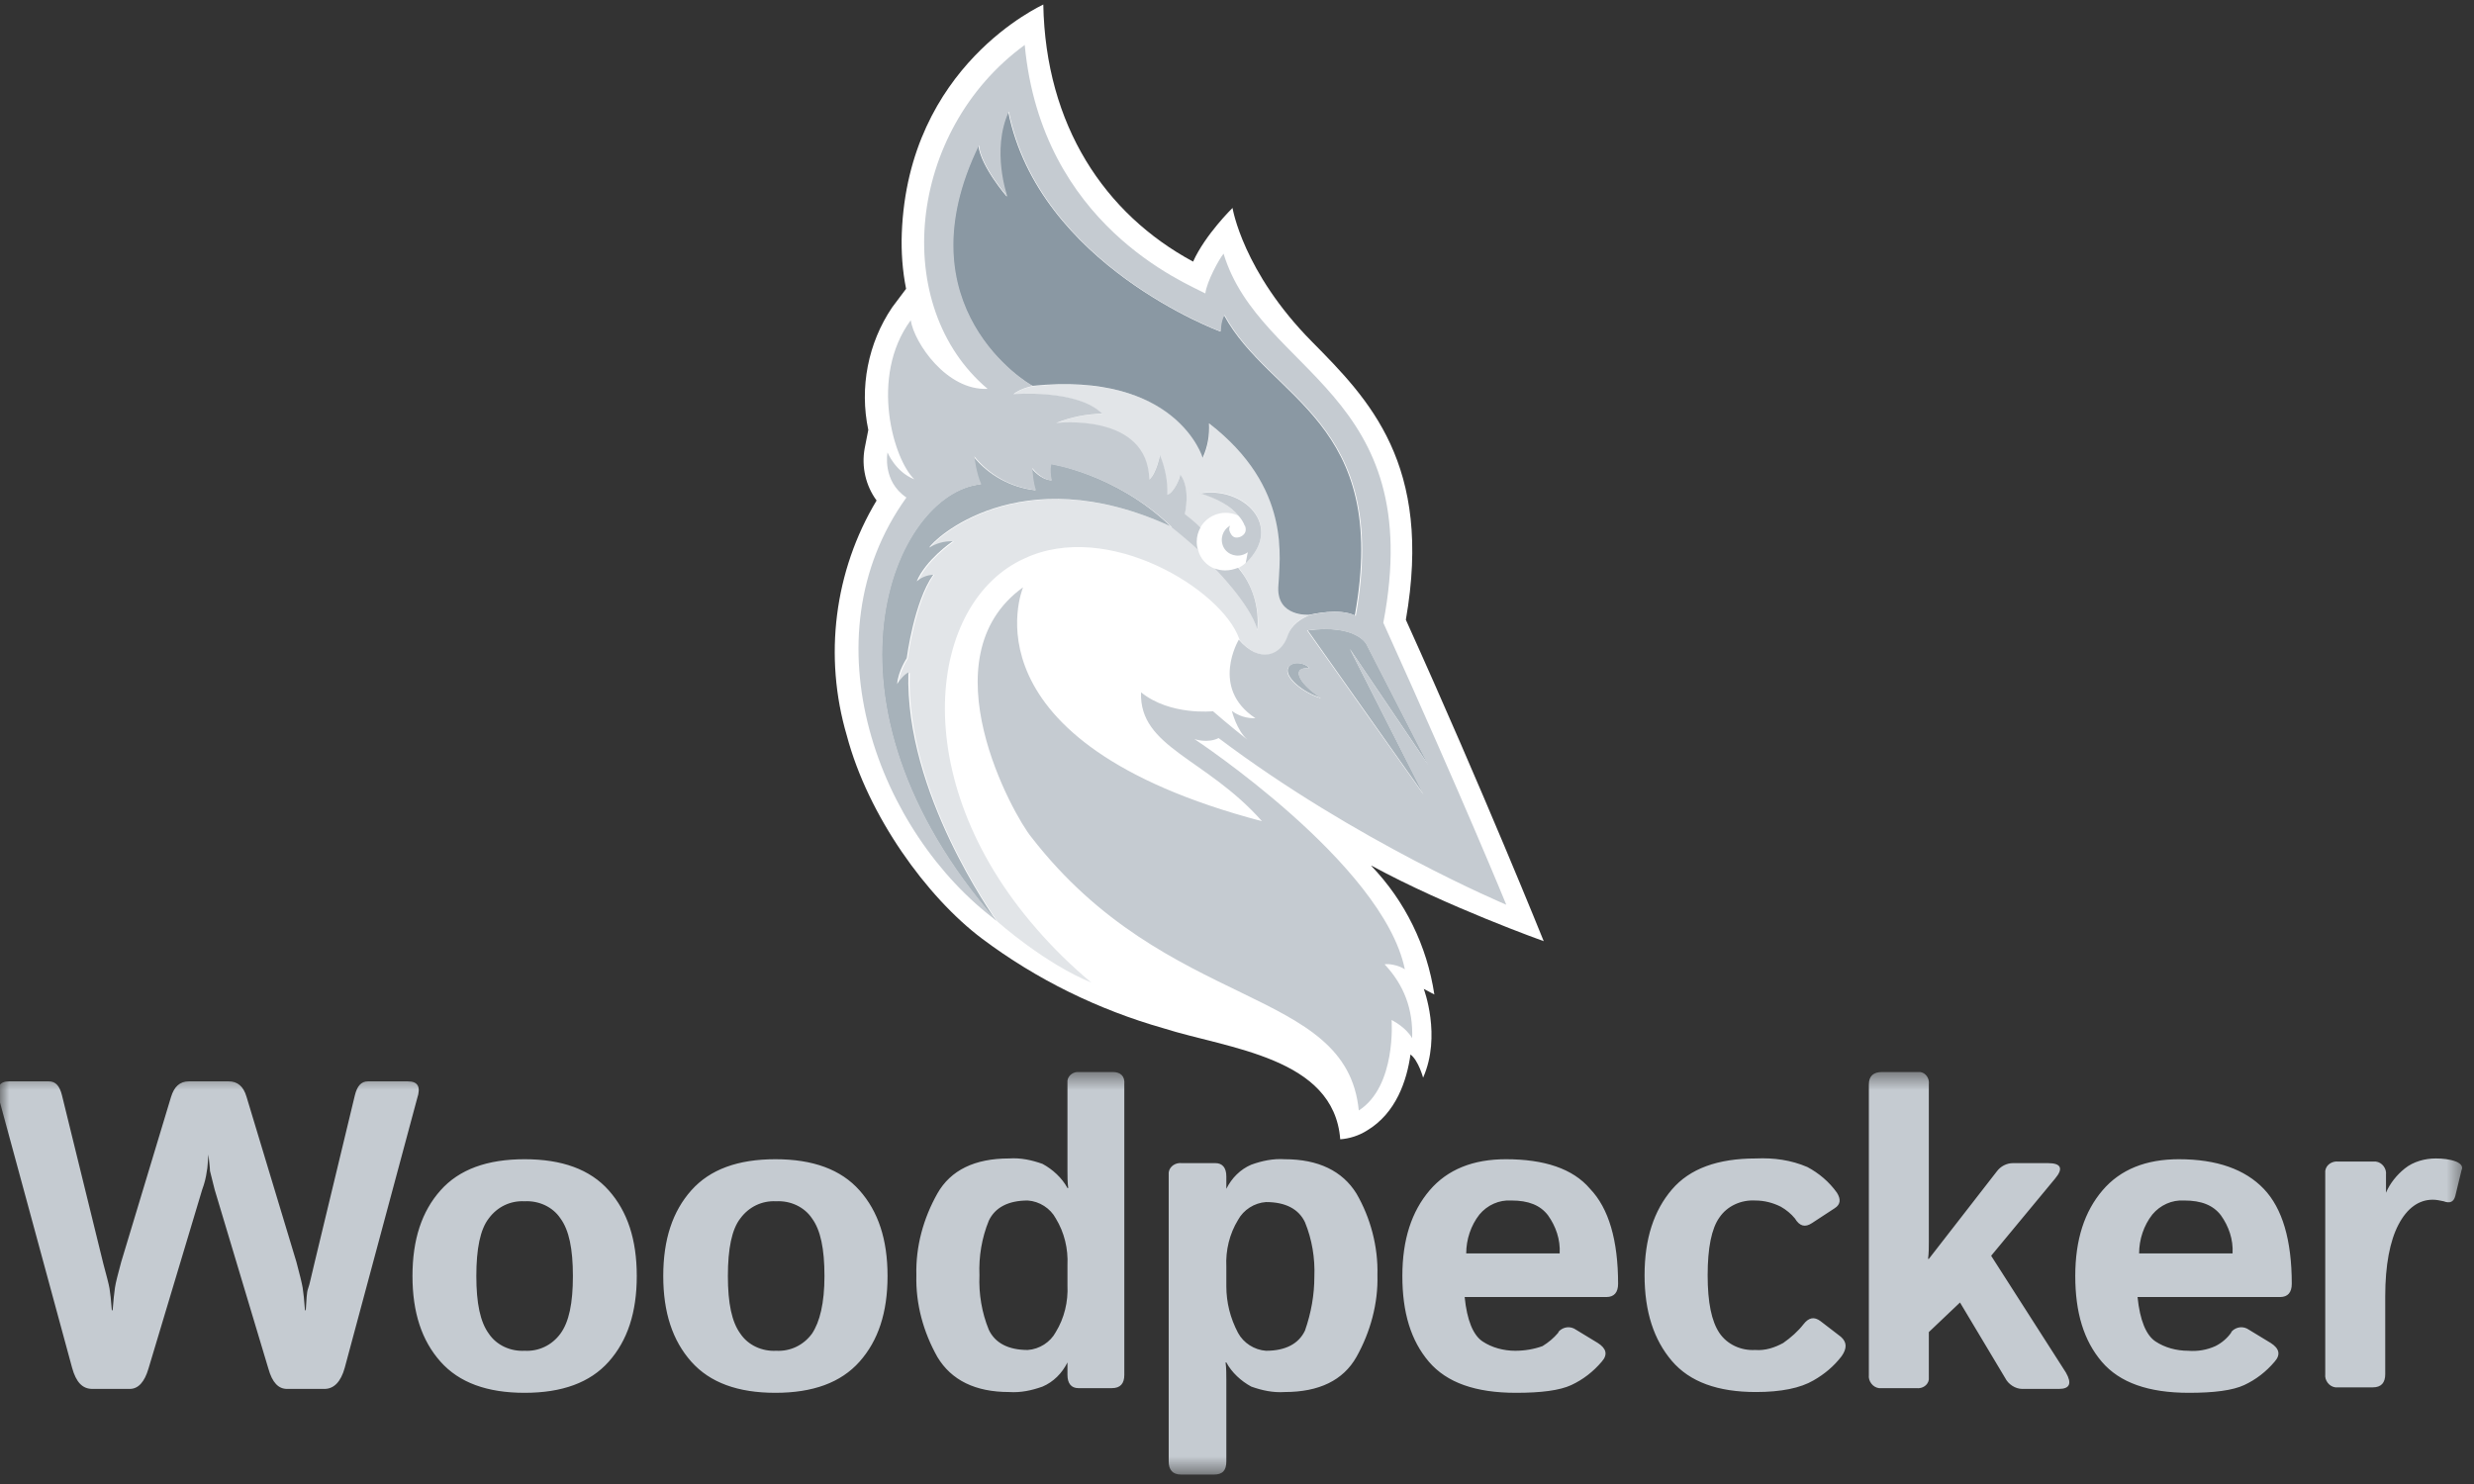
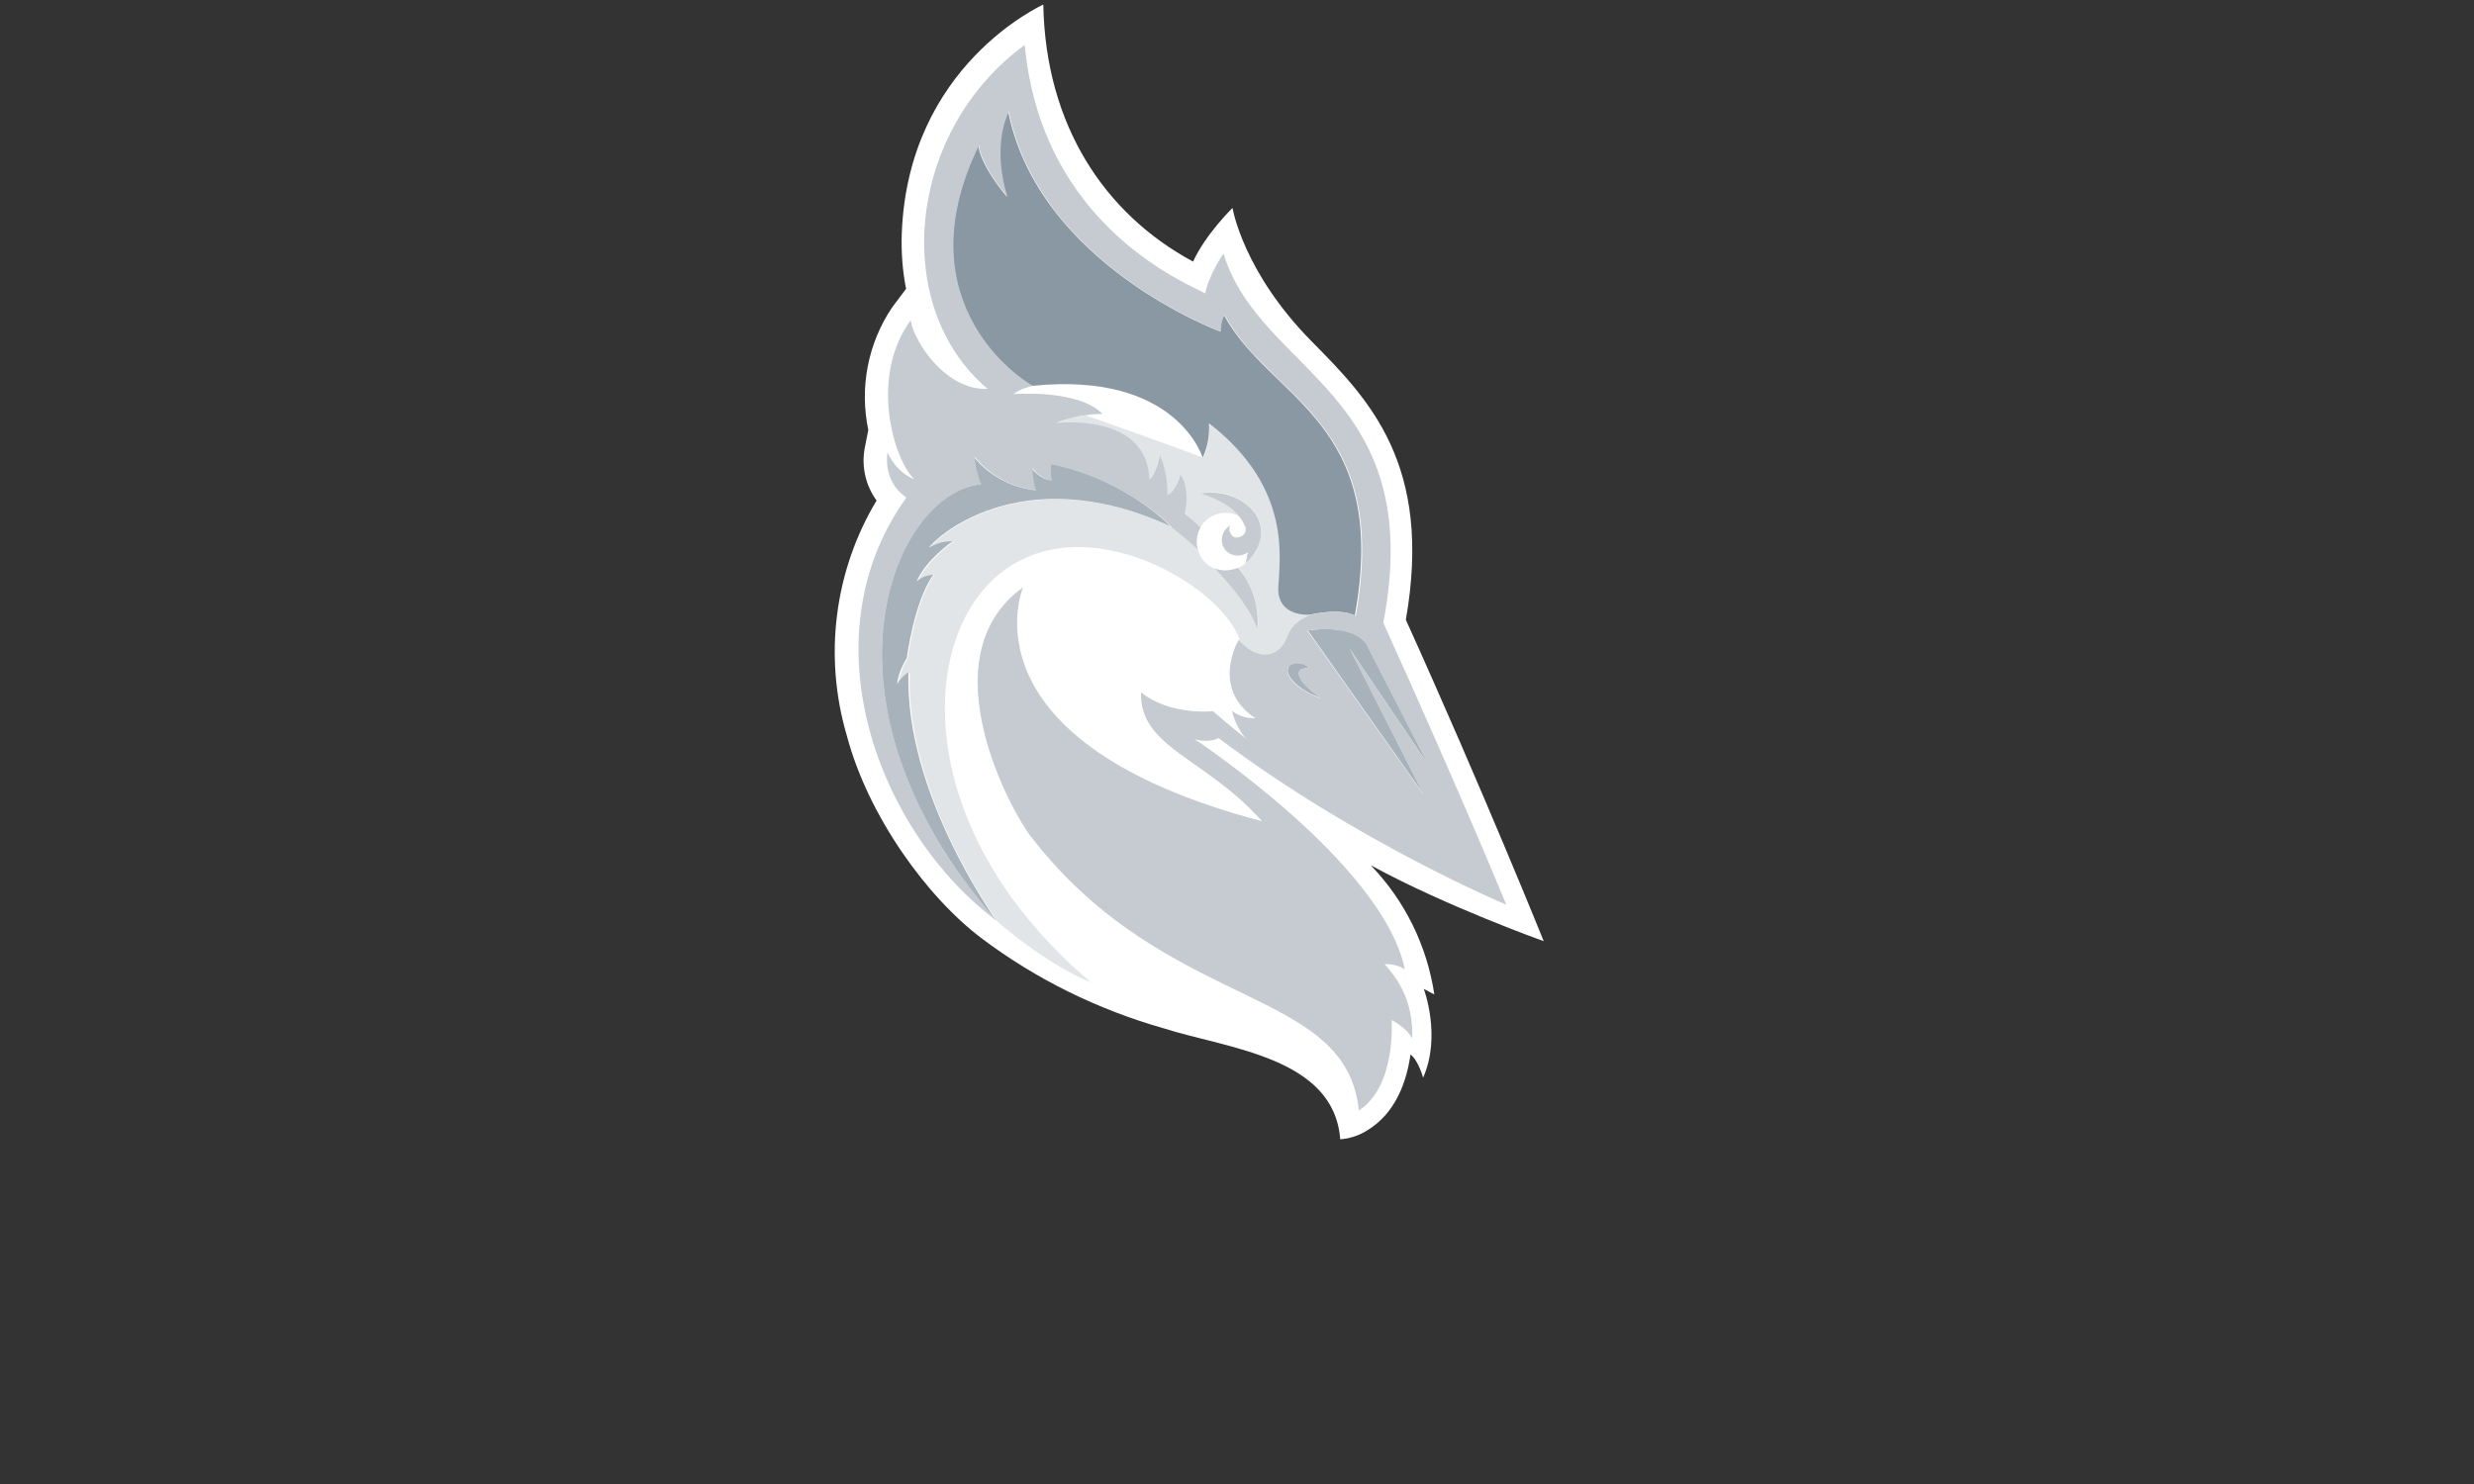
<svg xmlns="http://www.w3.org/2000/svg" width="135" height="81" viewBox="0 0 135 81" fill="none">
  <rect x="0" y="0" width="135" height="81" fill="#333333" stroke="none" />
  <mask id="mask0_291_2555" style="mask-type:luminance" maskUnits="userSpaceOnUse" x="0" y="58" width="135" height="23">
-     <path d="M134.476 58.496H0V80.469H134.476V58.496Z" fill="white" />
-   </mask>
+     </mask>
  <g mask="url(#mask0_291_2555)">
    <g clip-path="url(#clip0_291_2555)">
      <path d="M118.894 63.273C117.109 63.273 115.706 63.826 114.729 64.973C113.751 66.121 113.242 67.65 113.242 69.648C113.242 71.645 113.709 73.175 114.686 74.323C115.664 75.47 117.236 76.023 119.446 76.023C120.806 76.023 121.826 75.895 122.464 75.598C123.101 75.3 123.654 74.875 124.121 74.323C124.461 73.94 124.376 73.6 123.909 73.303L122.719 72.58C122.421 72.368 122.039 72.41 121.784 72.665C121.784 72.708 121.741 72.708 121.741 72.75C121.529 73.048 121.231 73.303 120.891 73.473C120.424 73.685 119.914 73.77 119.404 73.728C118.766 73.728 118.129 73.558 117.619 73.218C117.109 72.878 116.769 72.07 116.641 70.795H124.419C124.844 70.795 125.056 70.54 125.056 70.073C125.056 67.693 124.546 65.951 123.526 64.888C122.506 63.826 120.976 63.273 118.894 63.273ZM116.726 68.415C116.726 67.65 116.981 66.885 117.449 66.29C117.874 65.781 118.511 65.483 119.191 65.526C120.126 65.526 120.764 65.781 121.189 66.333C121.614 66.928 121.869 67.65 121.826 68.415H116.726ZM22.253 59.023H20.085C19.703 59.023 19.49 59.278 19.363 59.788L17.153 68.968C16.983 69.648 16.898 70.115 16.813 70.328C16.728 70.54 16.728 70.965 16.685 71.518H16.643C16.6 70.965 16.558 70.54 16.515 70.285C16.473 70.03 16.345 69.52 16.175 68.883L13.455 59.873C13.285 59.278 12.945 59.023 12.478 59.023H10.31C9.801 59.023 9.503 59.321 9.333 59.873L6.613 68.883C6.443 69.52 6.316 69.988 6.273 70.285C6.231 70.583 6.188 70.965 6.146 71.518H6.103C6.061 70.965 6.018 70.583 5.976 70.328C5.933 70.073 5.806 69.605 5.636 68.968L3.383 59.788C3.256 59.278 3.043 59.023 2.661 59.023H0.493C-0.017 59.023 -0.229 59.321 -0.059 59.958L3.936 74.663C4.148 75.428 4.488 75.81 5.041 75.81H7.081C7.548 75.81 7.888 75.428 8.101 74.705L11.033 64.931C11.161 64.591 11.245 64.251 11.288 63.911C11.331 63.741 11.331 63.443 11.373 63.018C11.415 63.443 11.458 63.741 11.458 63.911L11.713 64.931L14.645 74.705C14.858 75.47 15.198 75.81 15.665 75.81H17.705C18.215 75.81 18.598 75.428 18.81 74.663L22.762 59.958C22.975 59.321 22.805 59.023 22.253 59.023ZM134.023 63.401C133.683 63.273 133.301 63.231 132.918 63.231C132.323 63.231 131.686 63.401 131.218 63.783C130.793 64.123 130.411 64.591 130.198 65.101V64.123C130.241 63.783 129.986 63.443 129.646 63.401C129.603 63.401 129.561 63.401 129.476 63.401H127.606C127.266 63.358 126.926 63.571 126.883 63.911C126.883 63.996 126.883 64.038 126.883 64.123V75.003C126.841 75.343 127.096 75.683 127.436 75.725C127.478 75.725 127.521 75.725 127.606 75.725H129.476C129.943 75.725 130.156 75.47 130.156 75.003V70.753C130.156 69.053 130.411 67.736 130.878 66.843C131.346 65.951 131.983 65.483 132.748 65.483C132.961 65.483 133.131 65.526 133.343 65.568C133.683 65.696 133.896 65.611 133.981 65.271L134.321 63.868C134.406 63.698 134.321 63.528 134.023 63.401ZM42.312 63.273C40.272 63.273 38.742 63.826 37.722 64.973C36.702 66.121 36.192 67.65 36.192 69.648C36.192 71.645 36.702 73.175 37.722 74.323C38.742 75.47 40.272 76.023 42.312 76.023C44.352 76.023 45.882 75.47 46.902 74.323C47.922 73.175 48.431 71.645 48.431 69.648C48.431 67.65 47.922 66.121 46.902 64.973C45.882 63.826 44.352 63.273 42.312 63.273ZM44.309 72.793C43.842 73.43 43.119 73.77 42.354 73.728C41.589 73.77 40.824 73.43 40.399 72.793C39.932 72.155 39.719 71.135 39.719 69.648C39.719 68.16 39.932 67.098 40.399 66.503C40.867 65.866 41.589 65.526 42.354 65.568C43.119 65.526 43.884 65.866 44.309 66.503C44.777 67.141 44.989 68.16 44.989 69.648C44.989 71.135 44.734 72.155 44.309 72.793ZM28.627 63.273C26.587 63.273 25.058 63.826 24.038 64.973C23.017 66.121 22.508 67.65 22.508 69.648C22.508 71.645 23.017 73.175 24.038 74.323C25.058 75.47 26.587 76.023 28.627 76.023C30.667 76.023 32.197 75.47 33.217 74.323C34.237 73.175 34.747 71.645 34.747 69.648C34.747 67.65 34.237 66.121 33.217 64.973C32.197 63.826 30.667 63.273 28.627 63.273ZM30.582 72.793C30.115 73.43 29.392 73.77 28.627 73.728C27.862 73.77 27.097 73.43 26.672 72.793C26.205 72.155 25.992 71.135 25.992 69.648C25.992 68.16 26.205 67.098 26.672 66.503C27.14 65.866 27.862 65.526 28.627 65.568C29.392 65.526 30.157 65.866 30.582 66.503C31.05 67.141 31.262 68.16 31.262 69.648C31.262 71.135 31.05 72.155 30.582 72.793ZM108.652 68.543L112.137 64.336C112.604 63.783 112.477 63.486 111.754 63.486H109.842C109.502 63.486 109.162 63.656 108.949 63.953L105.252 68.713H105.209C105.252 68.415 105.252 68.076 105.252 67.778V59.193C105.294 58.853 105.082 58.556 104.784 58.513C104.699 58.513 104.657 58.513 104.572 58.513H102.702C102.234 58.513 101.979 58.726 101.979 59.193V75.045C101.937 75.385 102.192 75.725 102.532 75.768C102.574 75.768 102.617 75.768 102.702 75.768H104.572C104.912 75.81 105.209 75.598 105.252 75.3C105.252 75.215 105.252 75.173 105.252 75.088V72.708L106.952 71.093L109.417 75.215C109.587 75.555 109.969 75.81 110.352 75.81H112.349C112.944 75.81 113.072 75.513 112.732 74.918L108.652 68.543ZM60.714 58.513H58.929C58.589 58.471 58.291 58.683 58.249 58.981C58.249 59.066 58.249 59.108 58.249 59.193V63.911C58.249 64.208 58.249 64.548 58.291 64.846H58.249C57.951 64.293 57.441 63.826 56.889 63.528C56.294 63.316 55.699 63.188 55.061 63.231C53.191 63.231 51.874 63.868 51.151 65.143C50.386 66.503 49.962 68.033 50.004 69.605C49.962 71.178 50.386 72.708 51.151 74.068C51.916 75.343 53.234 75.98 55.061 75.98C55.699 76.023 56.294 75.895 56.889 75.683C57.484 75.428 57.951 74.96 58.249 74.365V75.045C58.249 75.513 58.461 75.768 58.844 75.768H60.671C61.139 75.768 61.351 75.513 61.351 75.045V59.193C61.394 58.726 61.139 58.513 60.714 58.513ZM58.249 70.158C58.291 71.05 58.079 71.943 57.611 72.708C57.314 73.26 56.719 73.643 56.081 73.685C55.019 73.685 54.296 73.303 53.956 72.58C53.574 71.645 53.404 70.625 53.446 69.605C53.404 68.585 53.574 67.566 53.956 66.63C54.296 65.908 55.019 65.526 56.081 65.526C56.719 65.568 57.314 65.951 57.611 66.503C58.079 67.268 58.291 68.16 58.249 69.053V70.158ZM70.106 63.273C69.468 63.231 68.873 63.358 68.278 63.571C67.683 63.826 67.216 64.293 66.918 64.888V64.208C66.918 63.741 66.706 63.486 66.323 63.486H64.496C64.156 63.443 63.816 63.656 63.773 63.996C63.773 64.081 63.773 64.123 63.773 64.208V79.763C63.773 80.23 63.986 80.485 64.453 80.485H66.238C66.706 80.485 66.918 80.272 66.918 79.763V75.3C66.918 75.003 66.918 74.663 66.876 74.365H66.918C67.216 74.918 67.726 75.385 68.278 75.683C68.873 75.895 69.468 76.023 70.106 75.98C71.976 75.98 73.293 75.343 74.016 74.068C74.781 72.708 75.206 71.135 75.163 69.605C75.206 68.033 74.781 66.46 74.016 65.143C73.251 63.911 71.933 63.273 70.106 63.273ZM71.211 72.623C70.871 73.345 70.148 73.728 69.086 73.728C68.448 73.685 67.853 73.303 67.556 72.75C67.131 71.943 66.918 71.093 66.918 70.2V69.138C66.876 68.246 67.088 67.353 67.556 66.588C67.853 66.036 68.448 65.653 69.086 65.611C70.148 65.611 70.871 65.993 71.211 66.716C71.593 67.65 71.763 68.67 71.721 69.69C71.721 70.668 71.551 71.645 71.211 72.623ZM82.175 63.273C80.39 63.273 78.988 63.826 78.01 64.973C77.033 66.121 76.523 67.65 76.523 69.648C76.523 71.645 76.99 73.175 77.968 74.323C78.945 75.47 80.518 76.023 82.728 76.023C84.088 76.023 85.108 75.895 85.745 75.598C86.382 75.3 86.935 74.875 87.403 74.323C87.743 73.94 87.657 73.6 87.19 73.303L86 72.58C85.703 72.368 85.32 72.41 85.065 72.665C85.065 72.708 85.023 72.708 85.023 72.75C84.768 73.048 84.513 73.26 84.173 73.473C83.705 73.643 83.195 73.728 82.685 73.728C82.048 73.728 81.41 73.558 80.9 73.218C80.39 72.878 80.05 72.07 79.923 70.795H87.657C88.082 70.795 88.295 70.54 88.295 70.073C88.295 67.693 87.785 65.951 86.765 64.888C85.83 63.783 84.258 63.273 82.175 63.273ZM80.008 68.415C80.008 67.65 80.263 66.885 80.73 66.29C81.155 65.781 81.793 65.483 82.473 65.526C83.408 65.526 84.045 65.781 84.47 66.333C84.895 66.928 85.15 67.65 85.108 68.415H80.008ZM100.45 72.963L99.344 72.113C99.005 71.858 98.707 71.9 98.41 72.283C98.112 72.665 97.73 73.005 97.305 73.303C96.837 73.558 96.327 73.728 95.775 73.685C95.01 73.728 94.245 73.388 93.82 72.75C93.395 72.113 93.182 71.093 93.182 69.605C93.182 68.118 93.395 67.055 93.82 66.46C94.245 65.823 95.01 65.483 95.775 65.526C96.285 65.526 96.752 65.653 97.177 65.866C97.475 66.036 97.73 66.248 97.942 66.503C98.197 66.928 98.495 67.013 98.877 66.758L100.11 65.951C100.45 65.738 100.45 65.441 100.237 65.101C99.812 64.506 99.26 64.038 98.622 63.698C97.73 63.316 96.795 63.188 95.817 63.231C93.735 63.231 92.205 63.783 91.227 64.931C90.25 66.078 89.74 67.608 89.74 69.605C89.74 71.603 90.25 73.133 91.227 74.28C92.205 75.428 93.735 75.98 95.817 75.98C97.177 75.98 98.24 75.768 98.962 75.343C99.557 75.003 100.067 74.578 100.492 74.025C100.789 73.6 100.789 73.26 100.45 72.963Z" fill="#C5CBD1" />
    </g>
  </g>
  <path d="M74.87 47.266C78.957 49.49 84.237 51.371 84.237 51.371C84.237 51.371 80.964 43.233 76.714 33.829C78.197 25.348 74.689 21.785 71.596 18.656C67.817 14.84 67.256 11.35 67.256 11.35C67.256 11.35 65.773 12.797 65.104 14.28C60.276 11.676 57.056 6.847 56.93 0.246C56.858 0.301 49.551 3.556 49.208 12.743C49.172 13.755 49.244 14.768 49.443 15.763L48.683 16.776C47.363 18.729 46.893 21.152 47.381 23.467L47.182 24.479C47.002 25.474 47.237 26.505 47.833 27.319C45.519 31.171 44.94 35.836 46.206 40.141C47.363 44.517 50.564 48.966 53.602 51.244C56.568 53.469 59.932 55.114 63.495 56.127C67.021 57.248 72.79 57.7 73.133 62.185C73.64 62.149 74.146 61.986 74.58 61.715C76.19 60.757 76.769 58.966 76.967 57.556C77.401 57.881 77.655 58.822 77.655 58.822C78.667 56.543 77.691 53.975 77.691 53.975L78.269 54.282C77.872 51.642 76.678 49.183 74.815 47.248L74.87 47.266Z" fill="white" />
-   <path d="M71.453 33.576C71.453 33.576 69.716 33.684 69.771 32.093C69.843 30.502 70.53 26.631 65.991 23.123C66.027 23.756 65.919 24.407 65.665 24.986C65.665 24.986 64.273 20.266 56.37 21.079C55.593 21.242 55.303 21.532 55.303 21.532C55.303 21.532 58.793 21.242 60.15 22.599C59.282 22.599 58.414 22.779 57.618 23.105C57.618 23.105 62.591 22.526 62.7 26.197C63.097 25.818 63.278 24.877 63.278 24.877C63.586 25.564 63.712 26.306 63.658 27.047C63.984 26.939 64.4 26.179 64.382 25.89C64.996 26.686 64.635 28.078 64.635 28.078C64.635 28.078 65.213 28.512 65.485 28.82C65.901 28.06 66.841 27.771 67.619 28.169C67.058 27.554 66.299 27.12 65.485 26.921C67.854 26.487 70.096 28.711 67.98 30.718C67.872 30.827 67.727 30.918 67.6 30.99C67.727 31.171 68.812 32.455 68.631 34.408C68.252 32.979 66.299 31.044 66.299 31.044C65.846 30.881 65.485 30.483 65.376 30.013C64.906 29.561 64.418 29.145 63.911 28.747C55.665 24.95 50.909 29.525 50.746 29.905C50.945 29.706 51.813 29.507 52.048 29.561C51.958 29.615 50.565 30.592 50.077 31.749C50.276 31.55 50.782 31.37 50.981 31.37C49.932 32.816 49.534 35.945 49.534 35.945C49.534 35.945 49.064 36.668 49.01 37.355C49.154 37.084 49.389 36.867 49.643 36.723C49.408 43.305 54.254 49.996 54.417 50.286C54.453 50.34 57.057 52.619 59.553 53.632C58.468 52.727 57.455 51.733 56.533 50.666C49.371 42.437 50.655 32.852 55.9 30.483C60.439 28.349 66.66 32.165 67.619 34.86L67.655 34.95C68.794 36.27 69.933 35.782 70.277 34.715C70.422 34.118 70.964 33.757 71.453 33.576Z" fill="#E2E5E8" />
+   <path d="M71.453 33.576C71.453 33.576 69.716 33.684 69.771 32.093C69.843 30.502 70.53 26.631 65.991 23.123C66.027 23.756 65.919 24.407 65.665 24.986C55.593 21.242 55.303 21.532 55.303 21.532C55.303 21.532 58.793 21.242 60.15 22.599C59.282 22.599 58.414 22.779 57.618 23.105C57.618 23.105 62.591 22.526 62.7 26.197C63.097 25.818 63.278 24.877 63.278 24.877C63.586 25.564 63.712 26.306 63.658 27.047C63.984 26.939 64.4 26.179 64.382 25.89C64.996 26.686 64.635 28.078 64.635 28.078C64.635 28.078 65.213 28.512 65.485 28.82C65.901 28.06 66.841 27.771 67.619 28.169C67.058 27.554 66.299 27.12 65.485 26.921C67.854 26.487 70.096 28.711 67.98 30.718C67.872 30.827 67.727 30.918 67.6 30.99C67.727 31.171 68.812 32.455 68.631 34.408C68.252 32.979 66.299 31.044 66.299 31.044C65.846 30.881 65.485 30.483 65.376 30.013C64.906 29.561 64.418 29.145 63.911 28.747C55.665 24.95 50.909 29.525 50.746 29.905C50.945 29.706 51.813 29.507 52.048 29.561C51.958 29.615 50.565 30.592 50.077 31.749C50.276 31.55 50.782 31.37 50.981 31.37C49.932 32.816 49.534 35.945 49.534 35.945C49.534 35.945 49.064 36.668 49.01 37.355C49.154 37.084 49.389 36.867 49.643 36.723C49.408 43.305 54.254 49.996 54.417 50.286C54.453 50.34 57.057 52.619 59.553 53.632C58.468 52.727 57.455 51.733 56.533 50.666C49.371 42.437 50.655 32.852 55.9 30.483C60.439 28.349 66.66 32.165 67.619 34.86L67.655 34.95C68.794 36.27 69.933 35.782 70.277 34.715C70.422 34.118 70.964 33.757 71.453 33.576Z" fill="#E2E5E8" />
  <path d="M57.365 26.216C56.732 26.161 56.298 25.564 56.298 25.564C56.298 25.564 56.334 26.342 56.497 26.758C55.177 26.613 53.947 25.944 53.115 24.913C53.115 24.913 53.242 25.836 53.495 26.433C48.757 26.903 43.856 38.224 54.363 50.268C54.2 49.978 49.372 43.287 49.571 36.705C49.39 36.777 49.1 37.084 48.956 37.337C49.01 36.632 49.48 35.927 49.48 35.927C49.48 35.927 49.878 32.834 50.927 31.37C50.583 31.388 50.276 31.514 50.023 31.731C50.511 30.574 51.904 29.597 51.994 29.543C51.542 29.525 51.09 29.652 50.71 29.887C50.873 29.507 55.611 24.932 63.876 28.729C60.873 25.836 57.311 25.311 57.311 25.311C57.275 25.619 57.293 25.926 57.365 26.216ZM71.453 36.506C71.362 36.234 70.567 35.999 70.314 36.415C70.024 36.904 71.091 37.808 72.104 38.097C70.784 37.247 70.458 36.361 71.471 36.487L71.453 36.506ZM77.945 41.732L74.563 35.149C74.563 35.149 73.985 34.046 71.362 34.408L77.692 43.36L73.659 35.42L77.927 41.732H77.945Z" fill="#A7B2BA" />
  <path d="M66.786 17.192C66.569 17.571 66.587 18.096 66.587 18.096C66.587 18.096 56.695 14.461 55.013 6.088C54.018 8.222 54.941 10.735 54.941 10.735C54.941 10.735 53.512 9.09 53.385 7.932C49.081 16.757 56.08 20.971 56.333 21.061C64.236 20.248 65.628 24.986 65.628 24.986C65.9 24.389 66.008 23.756 65.972 23.105C70.511 26.613 69.824 30.483 69.752 32.075C69.697 33.684 71.433 33.558 71.433 33.558C71.632 33.522 73.079 33.178 73.929 33.594C75.864 22.942 69.3 21.839 66.786 17.192Z" fill="#8A98A3" />
  <path d="M66.858 31.134C66.659 31.134 66.46 31.098 66.279 31.026C66.279 31.026 68.214 32.961 68.612 34.371C68.721 33.142 68.359 31.93 67.563 30.99C67.328 31.08 67.093 31.134 66.858 31.134ZM65.465 26.921C66.424 27.21 67.165 27.626 67.599 28.169C67.726 28.313 67.834 28.476 67.907 28.657V28.675L67.943 28.711C68.033 28.982 67.943 29.163 67.708 29.29C67.437 29.398 67.256 29.344 67.129 29.073C67.057 28.946 67.057 28.802 67.129 28.693C66.713 28.91 66.55 29.434 66.767 29.869C66.984 30.285 67.509 30.447 67.943 30.23C67.997 30.212 68.033 30.176 68.088 30.14L67.979 30.718V30.737C70.095 28.711 67.834 26.505 65.465 26.939V26.921ZM70.33 36.415C70.565 36.035 71.361 36.234 71.451 36.487C70.457 36.343 70.764 37.265 72.084 38.115C71.053 37.808 70.005 36.921 70.294 36.433L70.33 36.415ZM74.544 35.149L77.925 41.732L73.658 35.42L77.672 43.359L71.325 34.408C73.983 34.064 74.544 35.149 74.544 35.149ZM75.556 52.637C75.719 52.583 76.316 52.673 76.66 52.908C75.466 47.121 65.176 40.339 65.176 40.339C65.176 40.339 65.881 40.593 66.496 40.285C74.001 45.946 82.194 49.382 82.194 49.382C82.194 49.382 79.861 43.667 75.484 33.992C77.889 21.369 68.775 20.428 66.767 13.846C66.514 14.153 65.845 15.383 65.773 16.016C64.688 15.437 56.839 12.29 55.917 2.453C49.479 7.155 48.575 16.739 53.891 21.224C51.667 21.333 49.895 18.729 49.696 17.481C47.417 20.573 48.773 25.112 49.895 26.161C48.864 25.763 48.43 24.696 48.43 24.696C48.43 24.696 48.123 26.252 49.461 27.156C43.909 34.878 47.978 45.493 54.398 50.268C43.873 38.242 48.773 26.903 53.548 26.433C53.276 25.854 53.168 24.913 53.168 24.913C54 25.944 55.212 26.613 56.532 26.758C56.369 26.324 56.333 25.546 56.333 25.546C56.333 25.546 56.767 26.161 57.4 26.234C57.327 25.944 57.309 25.637 57.364 25.347C57.364 25.347 60.926 25.872 63.946 28.765H63.91C64.416 29.163 64.905 29.579 65.375 30.013C65.321 29.869 65.303 29.724 65.303 29.561C65.303 29.29 65.375 29.037 65.502 28.802C65.23 28.494 64.652 28.06 64.652 28.06C64.652 28.06 64.995 26.668 64.398 25.89C64.398 26.143 64.019 26.921 63.693 27.011C63.729 26.27 63.585 25.528 63.295 24.841C63.295 24.841 63.114 25.818 62.717 26.179C62.626 22.49 57.635 23.087 57.635 23.087C58.431 22.761 59.281 22.599 60.149 22.581C58.792 21.224 55.302 21.514 55.302 21.514C55.302 21.514 55.609 21.224 56.369 21.061C56.116 20.971 49.117 16.757 53.421 7.932C53.53 9.071 54.976 10.735 54.976 10.735C54.976 10.735 54.072 8.222 55.049 6.088C56.731 14.479 66.623 18.096 66.623 18.096C66.623 18.096 66.605 17.571 66.822 17.191C69.335 21.839 75.9 22.924 73.983 33.612C73.133 33.178 71.686 33.522 71.506 33.558C70.999 33.757 70.457 34.1 70.258 34.715C69.914 35.746 68.775 36.27 67.599 34.914C67.599 34.896 67.599 34.86 67.599 34.842V34.914C67.599 34.914 66.008 37.554 68.504 39.2C68.033 39.218 67.581 39.074 67.22 38.802C67.22 38.802 67.473 39.851 68.07 40.376C67.057 39.58 66.189 38.82 66.189 38.82C66.189 38.82 63.856 39.074 62.264 37.789C62.156 40.81 65.809 41.37 68.865 44.824C52.372 40.484 55.772 32.201 55.826 32.057C50.473 35.909 55.32 44.535 56.279 45.692C63.693 55.277 73.477 53.776 74.146 60.612C76.207 59.292 75.936 55.675 75.936 55.675C75.936 55.675 76.714 56.055 77.058 56.67C77.112 55.096 76.624 53.776 75.556 52.637Z" fill="#C5CBD1" />
  <defs>
    <clipPath id="clip0_291_2555">
      <rect width="134.465" height="21.972" fill="white" transform="matrix(1 0 0 -1 -0.102 80.485)" />
    </clipPath>
  </defs>
</svg>